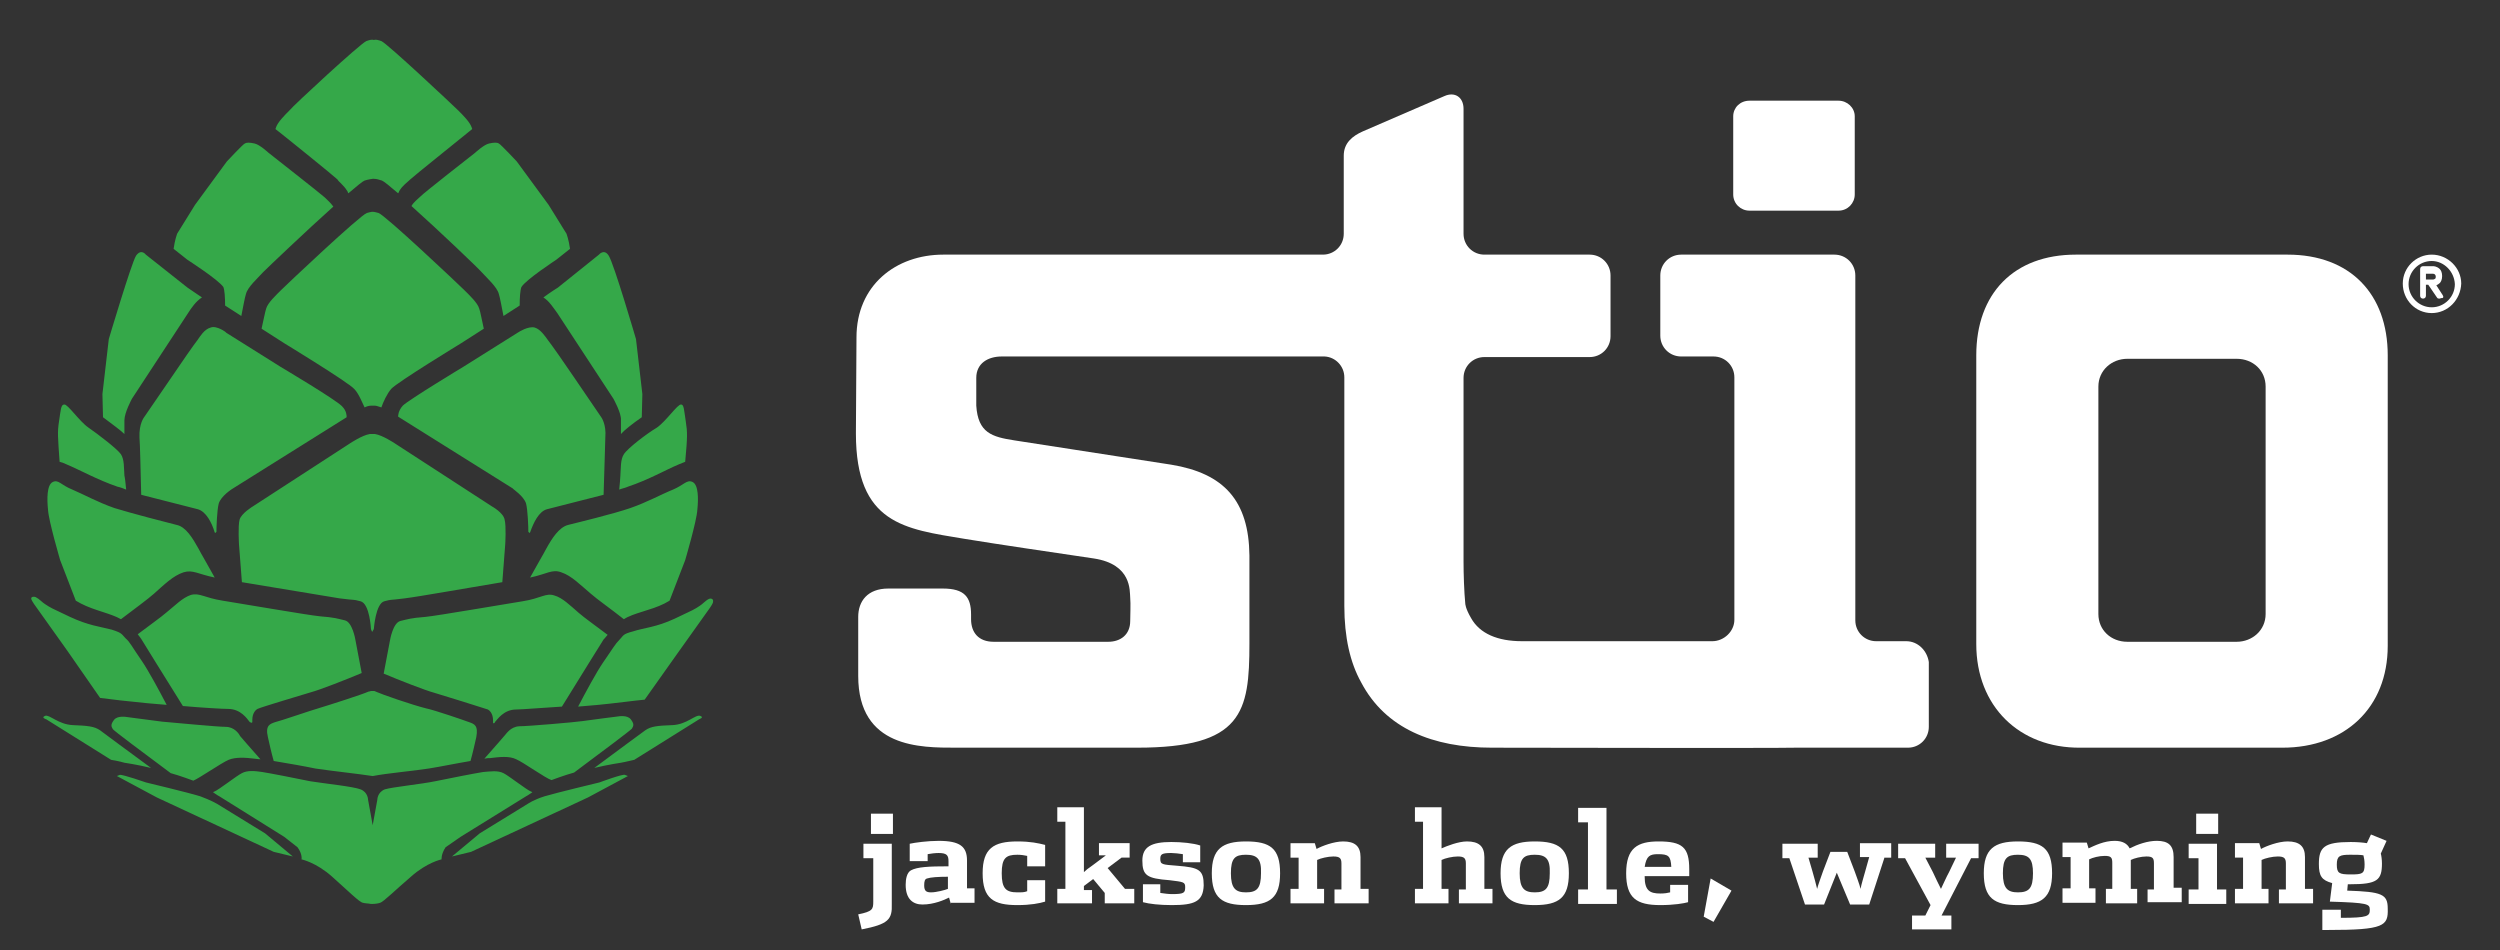
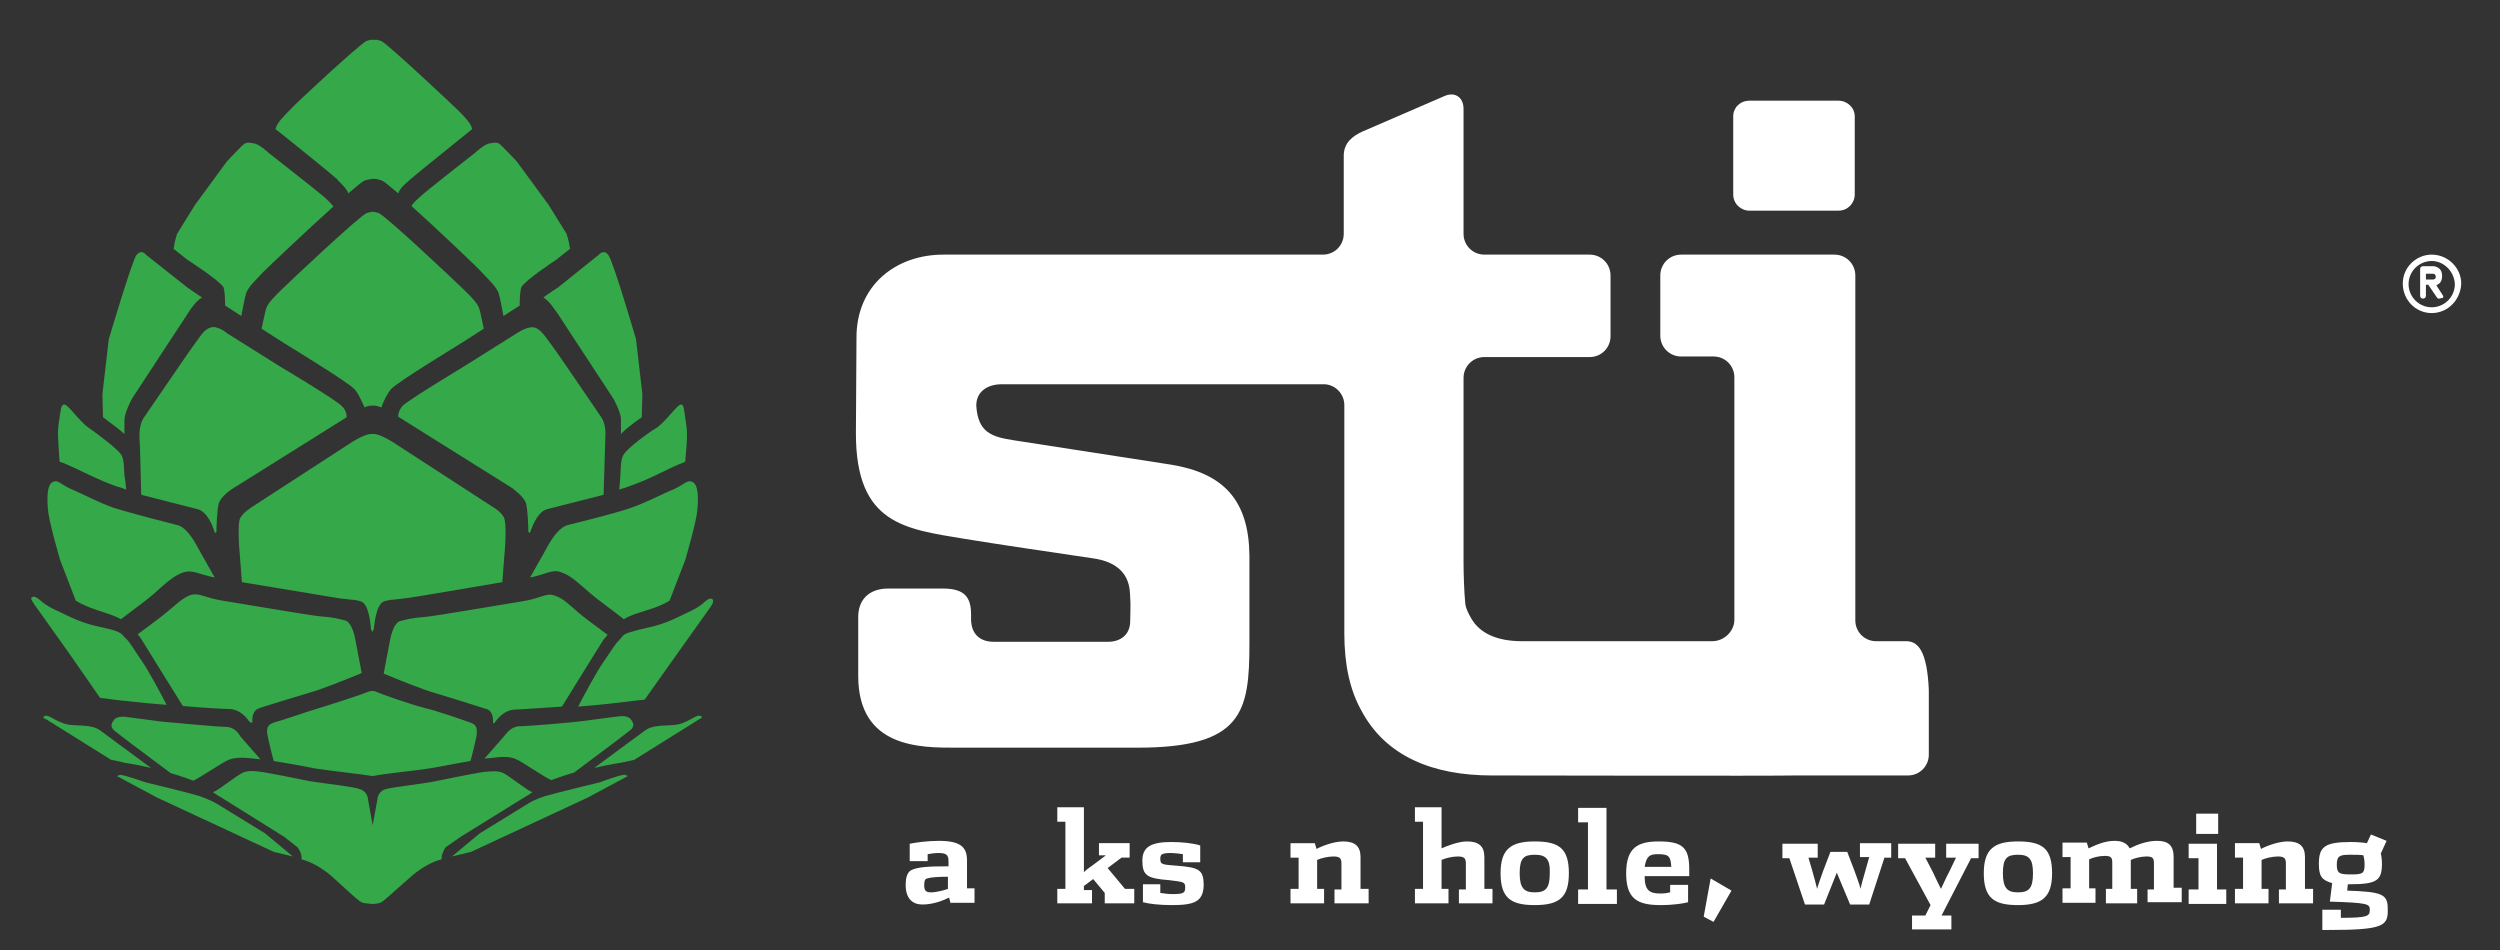
<svg xmlns="http://www.w3.org/2000/svg" class="header__logo-icon" version="1.1" id="Layer_1" x="0px" y="0px" viewBox="0 0 432 164.2" style="enable-background:new 0 0 432 164.2;" xml:space="preserve">
  <rect x="0" y="0" width="432" height="164.2" fill="#333333" stroke="none" />
  <style type="text/css">
        .stlogo{fill:#35A849;}
        </style>
  <g fill="#FFFFFF">
-     <path d="M148.9,160.6l-0.6-2.6c2.5-0.5,2.6-0.9,2.6-2.2c0-0.3,0-7.5,0-7.5h-1.7v-2.5h4.9c0,0,0,10.2,0,10.4             C154.2,158.9,153.5,159.7,148.9,160.6z M150.5,144.1v-3.5h3.8v3.5H150.5z" />
    <path d="M164.3,156.2l-0.3-1.1c-0.8,0.4-2.6,1.2-4.6,1.2c-1.6,0-2.9-0.9-2.9-3.4c0-1,0.2-2.1,0.9-2.5c1.1-0.6,3.1-0.7,6.5-0.7             c0-0.2,0-0.7,0-0.9c0-1-0.3-1.4-1.7-1.4c-0.6,0-1.4,0.1-1.9,0.2v1.2h-3.1v-3c0.9-0.2,3.1-0.5,5-0.5c3.7,0,4.9,1,4.9,3.4v4.8h1.3             v2.5H164.3z M163.9,151.5c-1.9,0-3.1,0.1-3.7,0.3c-0.4,0.1-0.5,0.5-0.5,1.2c0,1,0.4,1.2,1.2,1.2c0.9,0,2.4-0.4,2.9-0.6V151.5z" />
-     <path d="M175.8,156.4c-4.1,0-6-1.1-6-5.5c0-4.3,1.9-5.5,6-5.5c2.3,0,3.6,0.3,4.8,0.6v3.7h-3.1v-1.8c-0.5-0.1-1-0.2-1.7-0.2             c-2,0-2.7,0.6-2.7,3.2s0.7,3.3,2.7,3.3c0.8,0,1.2,0,1.7-0.2v-1.9h3.1v3.7C179.6,156.1,178.1,156.4,175.8,156.4z" />
    <path d="M190.9,156.2v-1.9l-2-2.4l-1.6,1.2v0.7h1.4v2.3h-6v-2.5h1.4v-11.6h-1.4v-2.5h4.6v11.2c0.3-0.3,0.8-0.7,1.4-1.1l2.4-1.8             h-1.2v-2.1h5.3v2.5h-1.4l-2.4,1.8c0,0,3,3.6,3,3.6h1.6v2.5H190.9z" />
    <path d="M202.5,156.4c-2.1,0-3.9-0.2-5-0.5v-3.1h3v1.5c0.7,0.1,1.4,0.2,2,0.2c2.1,0,2.3-0.2,2.3-1.2c0-0.9-0.3-0.9-2.7-1.2             c-3.9-0.3-4.7-0.8-4.7-3.4c0-2.4,1.6-3.2,5-3.2c1.8,0,3.8,0.2,5,0.6v2.9h-3v-1.4c-0.6-0.1-1.5-0.2-2-0.2c-1.6,0-1.9,0.2-1.9,1             c0,1,0.3,1,2.9,1.2c3.8,0.3,4.6,0.7,4.6,3.4C207.9,155.8,206.4,156.4,202.5,156.4z" />
-     <path d="M215.3,156.4c-4.1,0-5.9-1.2-5.9-5.5c0-4.2,1.8-5.5,5.9-5.5c4.2,0,5.9,1.2,5.9,5.5C221.2,155.1,219.5,156.4,215.3,156.4z                 M215.3,147.7c-1.9,0-2.6,0.6-2.6,3.2c0,2.6,0.8,3.3,2.6,3.3c1.9,0,2.6-0.7,2.6-3.3C218,148.4,217.2,147.7,215.3,147.7z" />
    <path d="M230.6,156.2c0-0.2,0-2.5,0-2.5h1.2c0,0,0-4.2,0-4.5c0-0.9-0.3-1.2-1.4-1.2c-0.9,0-2.2,0.3-2.8,0.6v5h1.2v2.5H223v-2.5h1.4             v-5.4H223v-2.5h4.2l0.3,1c0.9-0.5,3-1.3,4.6-1.3c2,0,3,0.8,3,2.7v5.5h1.4v2.5H230.6z" />
    <path d="M252.1,156.2c0-0.3,0-2.5,0-2.5h1.2c0,0,0-4.2,0-4.5c0-0.9-0.3-1.2-1.4-1.2c-0.9,0-2.2,0.3-2.8,0.6v5h1.2v2.5h-5.8v-2.5             h1.4v-11.6h-1.4v-2.5h4.6v7.1c0.9-0.4,2.9-1.2,4.4-1.2c2,0,3,0.8,3,2.7v5.5h1.4v2.5H252.1z" />
    <path d="M265.2,156.4c-4.1,0-5.9-1.2-5.9-5.5c0-4.2,1.8-5.5,5.9-5.5c4.2,0,5.9,1.2,5.9,5.5C271.1,155.1,269.4,156.4,265.2,156.4z                 M265.2,147.7c-1.9,0-2.6,0.6-2.6,3.2c0,2.6,0.8,3.3,2.6,3.3c1.9,0,2.6-0.7,2.6-3.3C267.9,148.4,267.1,147.7,265.2,147.7z" />
    <path d="M272.7,156.2v-2.5h1.7v-11.6h-1.7v-2.5h4.9v14.1h1.8v2.5H272.7z" />
    <path d="M284.2,151.5c0,2.4,0.9,2.9,2.7,2.9c0.8,0,1.3-0.1,1.7-0.2v-1.3h3.1v3c-0.7,0.2-2.4,0.5-4.8,0.5c-4.1,0-5.9-1.2-5.9-5.5             c0-4.4,2-5.5,5.6-5.5c4.1,0,5.3,1,5.3,4.8c0,0.2,0,1,0,1.2H284.2z M286.5,147.6c-1.4,0-2,0.3-2.3,2.2h4.6             C288.7,147.9,288.3,147.6,286.5,147.6z" />
    <path d="M296.1,159.3l-1.7-0.9l1.2-6.6l3.6,2.1L296.1,159.3z" />
    <path d="M325.6,148.3l-2.6,8h-3.3l-2.3-5.5l-2.2,5.5h-3.3l-2.7-8H308v-2.5h6.1v2.4h-1.6l0.7,2.4c0.2,0.7,0.7,2.5,0.8,3             c0.1-0.5,0.8-2.4,1-3l1.3-3.4h2.9l1.3,3.4c0.2,0.6,0.9,2.4,1,3c0.1-0.6,0.6-2.3,0.8-3l0.7-2.5h-1.6v-2.4h5.4v2.5H325.6z" />
    <path d="M340.6,148.3l-5.1,9.9h1.7v2.4h-6.8v-2.4h2.3l0.9-1.8l-4.4-8.1h-1.2v-2.5h6.4v2.4h-1.7l1.3,2.5c0.3,0.7,1.2,2.5,1.4,2.9             c0.2-0.4,1-2.2,1.4-2.9l1.2-2.5h-1.7v-2.4h5.6v2.5H340.6z" />
    <path d="M348.7,156.4c-4.1,0-5.9-1.2-5.9-5.5c0-4.2,1.8-5.5,5.9-5.5c4.2,0,5.9,1.2,5.9,5.5C354.6,155.1,352.8,156.4,348.7,156.4z                 M348.7,147.7c-1.9,0-2.6,0.6-2.6,3.2c0,2.6,0.8,3.3,2.6,3.3c1.9,0,2.6-0.7,2.6-3.3C351.3,148.4,350.6,147.7,348.7,147.7z" />
    <path d="M371.1,156.2c0-0.2,0-2.5,0-2.5h1.1c0,0,0-4.2,0-4.5c0-0.9-0.2-1.2-1.3-1.2c-0.9,0-2.1,0.3-2.7,0.6c0,0,0,5,0,5h1.1v2.5             h-5.4c0-0.2,0-2.5,0-2.5h1.1c0,0,0-4.2,0-4.5c0-0.9-0.2-1.2-1.3-1.2c-1,0-2.1,0.3-2.7,0.6v5h1.1v2.5h-5.7v-2.5h1.4v-5.4h-1.4v-2.5             h4.2l0.3,1c1.1-0.5,2.7-1.3,4.5-1.3c1.4,0,2.2,0.5,2.6,1.3c1.4-0.7,3.1-1.3,4.7-1.3c2,0,2.9,0.8,2.9,2.8v5.3h1.4v2.5H371.1z" />
    <path d="M378.2,156.2v-2.5h1.7v-5.4h-1.7v-2.5h4.9v7.9h1.6v2.5H378.2z M379.5,144.1v-3.5h3.8v3.5H379.5z" />
    <path d="M393.8,156.2c0-0.2,0-2.5,0-2.5h1.2c0,0,0-4.2,0-4.5c0-0.9-0.3-1.2-1.4-1.2c-0.9,0-2.2,0.3-2.8,0.6v5h1.2v2.5h-5.8v-2.5             h1.4v-5.4h-1.4v-2.5h4.2l0.3,1c0.9-0.5,3-1.3,4.6-1.3c2,0,3,0.8,3,2.7v5.5h1.4v2.5H393.8z" />
    <path d="M402.3,160.7c-0.3,0-0.7,0-1,0v-3.5h3.2v1.4c4.7,0,5-0.3,5-1.4c0-1-0.3-1.2-6.9-1.4l0.4-3.2c-1.8-0.5-2.3-1.2-2.3-3.3             c0-2.9,0.9-3.8,5.5-3.8c1.2,0,2.2,0.1,2.8,0.2l0.7-1.5l2.7,1.1l-1,2.2c0.1,0.3,0.2,1.1,0.2,1.7c0,2.9-0.8,3.6-5.5,3.6             c-0.2,0-0.3,0-0.4,0l-0.1,1.1c6,0.2,7,0.6,7,3.1C412.7,160,412,160.7,402.3,160.7z M408.4,147.8c-0.5-0.1-1.3-0.1-2.3-0.1             c-1.8,0-2.3,0.2-2.3,1.7c0,1.5,0.4,1.7,2.4,1.7c2,0,2.4-0.1,2.4-1.7C408.6,148.7,408.5,148.2,408.4,147.8z" />
  </g>
  <g fill="#FFFFFF">
    <path class="stlogo" d="M32.4,44.9L30,43c0.2-1.5,0.6-2.6,0.6-2.6l3.1-5l5.5-7.5c0,0,2.8-3,3.1-3.1c0.3-0.2,0.8-0.2,1.7,0             c0.9,0.2,2.4,1.6,2.4,1.6s9.3,7.3,9.7,7.7c0.4,0.4,1,0.9,1.5,1.6C52.8,40,46.2,46.3,45.5,47c-1,1.1-2.7,2.6-3,3.8             c-0.2,0.6-0.5,2.3-0.8,3.8l-2.8-1.8c0-1.4-0.1-2.7-0.3-3.2C37.7,48.3,32.4,44.9,32.4,44.9z M10.4,96.8l2.7,7             c0.3,0.2,0.6,0.3,0.9,0.5c2.3,1.2,5.2,1.7,6.9,2.7c2.1-1.6,4.7-3.5,5.7-4.4c1.8-1.6,3.3-3.1,5.1-3.7c1.6-0.5,2.5,0.3,5.4,0.9             c-1.2-2.2-2.4-4.2-2.8-5c-1-1.8-2.2-3.8-3.8-4.1c-1.6-0.4-7.8-2-10.7-2.9c-2.9-1-5.4-2.4-7.3-3.2c-2-0.8-2.4-1.8-3.4-1.3             c-1,0.5-1,2.9-0.8,4.8C8.4,90,10.4,96.8,10.4,96.8z M11.4,80.2c2.4,1,5.4,2.7,8.9,3.9c0.5,0.1,1,0.3,1.5,0.5             c-0.1-1.1-0.2-2-0.3-2.4c-0.1-1.3,0-2.8-0.6-3.7c-0.6-0.9-4-3.5-5.6-4.6c-1.6-1.1-3.6-4.1-4.2-4c-0.6,0-0.6,1-0.9,2.9             c-0.3,1.9-0.2,2.7,0.1,7C10.7,79.9,11,80,11.4,80.2z M26.1,132.7c-3.8-2.8-8.3-6.1-8.8-6.5c-1-0.7-2.2-0.8-4.7-0.9             c-2.5-0.1-4.1-1.9-4.8-1.6C7,124,8,124.3,8,124.3l11.2,7c1.3,0.2,2.3,0.5,2.3,0.5S23.6,132.1,26.1,132.7z M37.5,138.9             c0,0-1-0.6-2.9-1.3c-1.9-0.6-9.4-2.4-9.4-2.4s-4-1.4-4.5-1.3c-0.5,0.2-0.5,0.2-0.5,0.2l6.9,3.7l20.2,9.4l3.3,0.8l-4.8-4L37.5,138.9             z M21.5,75c0-1.2,0-2,0-2.4c0-1.3,1.3-3.7,1.3-3.7s9.1-13.9,9.7-14.8c0.5-0.8,1.4-2.1,2.4-2.7c-1.3-0.9-2.5-1.7-2.5-1.7L25.2,44             c0,0-0.8-1.1-1.7,0.2c-0.8,1.3-4.7,14.4-4.7,14.4l-1.1,9.5l0.1,4C19.4,73.3,20.9,74.4,21.5,75z M17.3,120.6c2.2,0.3,5,0.6,6.1,0.7             c0.7,0.1,2.9,0.3,5.4,0.5c-1.3-2.5-3.2-6-4.3-7.6c-1.8-2.6-2-3.2-2.8-3.9c-0.7-0.7-0.5-0.9-2.4-1.5c-1.9-0.5-4-0.7-7.2-2.2             c-3.2-1.5-3.4-1.6-4.3-2.2c-0.5-0.3-1-0.9-1.6-1.2c-0.1-0.1-0.9-0.2-0.8,0.3c0,0.1,0.4,0.8,0.5,0.9l5.7,8L17.3,120.6z M39,125.6             c-1.5,0-9.7-0.8-11-0.9c-1.4-0.2-6.1-0.8-6.1-0.8s-1.6-0.3-2.2,0.5c-0.6,0.8-0.5,1.1-0.2,1.6c0.2,0.3,5.3,4.1,10,7.6             c1.5,0.4,3.9,1.3,3.9,1.3c1-0.4,4.9-3.1,6.1-3.6c1.2-0.5,2.9-0.4,4.5-0.2c0.2,0,0.6,0.1,1,0.1c-1.8-2-3.4-3.9-3.5-4             C41.3,126.8,40.5,125.6,39,125.6z M62.5,116.3l-1.1-5.8c0,0-0.5-3-1.8-3.3c-1.3-0.3-1.7-0.5-4.3-0.7c-2.1-0.2-13.6-2.2-16.8-2.7             c-3.2-0.5-4-1.4-5.5-1c-1.5,0.5-2.7,1.8-4.2,3c-0.9,0.8-3.3,2.5-5,3.8c0.4,0.5,0.6,0.8,0.6,0.8s4,6.5,7.2,11.6             c3.4,0.3,6.8,0.5,7.8,0.5c2.2,0,3.3,1.7,3.7,2.2c0,0,0,0,0.1,0.1l0.3,0.1l0.1-0.1c0-0.2,0-0.3,0-0.4c0-1.3,0.7-1.8,0.9-1.9             c0.9-0.4,7.7-2.4,9.3-2.9C55.3,119.2,59.9,117.4,62.5,116.3z M36.4,56.6c-1.1,0.3-1.8,1.5-2.3,2.2c-0.9,1.2-0.8,1-9.2,13.3             c0,0-0.9,1.1-0.8,3.5c0.1,1.1,0.2,5.9,0.3,9.9c3.5,0.9,7.9,2,9.8,2.5c1.4,0.4,2.4,2.3,2.9,4l0.1,0.1l0.2-0.2c0-0.8,0.1-3.8,0.4-4.9             c0.4-1.3,2.3-2.5,2.3-2.5l19.8-12.4c0-0.3,0-1.1-0.8-1.9c-1-1.1-10.6-6.8-10.6-6.8l-9.4-5.9C39.1,57.4,37.4,56.2,36.4,56.6z                 M64.4,36.6C64.3,36.6,64.3,36.6,64.4,36.6c-0.3,0-0.6,0.1-1,0.2c-1.2,0.4-13.9,12.4-14.8,13.3c-0.9,0.9-2.3,2.2-2.6,3.2             c-0.2,0.6-0.5,2.2-0.8,3.5l3.9,2.5c0,0,11,6.7,12.1,7.9c0.8,0.8,1.4,2.4,1.8,3.2c0.4-0.2,0.8-0.3,1.1-0.3c0.1,0,0.2,0,0.3,0h0.1             c0.1,0,0.2,0,0.3,0c0.3,0,0.7,0.2,1.1,0.3c0.3-0.9,1-2.4,1.7-3.2c1.1-1.2,12.1-7.9,12.1-7.9l3.9-2.5c-0.3-1.3-0.6-3-0.8-3.5             c-0.3-1-1.7-2.3-2.6-3.2c-0.9-0.9-13.6-12.9-14.8-13.3C65,36.7,64.7,36.6,64.4,36.6C64.4,36.6,64.4,36.6,64.4,36.6z M60,33             c0.1,0.1,0.1,0.3,0.2,0.4c1.4-1.2,2.5-2.1,2.8-2.2c0.6-0.2,1.4-0.3,1.4-0.3c0,0,0,0,0.1,0c0,0,0.1,0,0.1,0c0.4,0,0.8,0.1,1.4,0.3             c0.3,0.1,1.4,1,2.8,2.2c0.1-0.1,0.1-0.2,0.2-0.4c0.6-1,1.4-1.5,1.9-2c0.5-0.5,8.5-6.9,10.7-8.7c0-0.1-0.1-0.2-0.1-0.3             c-0.3-0.9-1.5-2.1-2.3-2.9c-0.8-0.8-12.3-11.6-13.3-12c-0.6-0.2-0.9-0.3-1.3-0.2c-0.4-0.1-0.7,0-1.3,0.2c-1,0.4-12.6,11.1-13.3,12             c-0.8,0.8-2,2-2.3,2.9c0,0.1-0.1,0.2-0.1,0.3c2.3,1.8,10.2,8.2,10.7,8.7C58.6,31.5,59.4,32,60,33z M71.1,35.6             C76,40,82.6,46.3,83.2,47c1,1.1,2.7,2.6,3,3.8c0.2,0.6,0.5,2.3,0.8,3.8l2.8-1.8c0-1.4,0.1-2.7,0.3-3.2c0.8-1.3,6-4.7,6-4.7l2.4-1.9             c-0.2-1.5-0.6-2.6-0.6-2.6l-3.1-5l-5.5-7.5c0,0-2.8-3-3.1-3.1c-0.3-0.2-0.8-0.2-1.7,0c-0.9,0.2-2.4,1.6-2.4,1.6S73,33.5,72.6,34             C72.2,34.4,71.5,34.9,71.1,35.6z M108.9,87.8c-2.9,1-9.1,2.5-10.7,2.9c-1.6,0.4-2.8,2.3-3.8,4.1c-0.4,0.8-1.6,2.8-2.8,5             c2.9-0.6,3.8-1.5,5.4-0.9c1.8,0.6,3.3,2.2,5.1,3.7c1,0.9,3.7,2.8,5.7,4.4c1.7-1.1,4.6-1.5,7-2.7c0.3-0.2,0.6-0.3,0.9-0.5l2.7-7             c0,0,2-6.8,2.1-8.7c0.2-1.9,0.2-4.3-0.8-4.8c-1-0.5-1.5,0.5-3.4,1.3C114.3,85.4,111.8,86.8,108.9,87.8z M107.8,78.5             c-0.6,0.9-0.5,2.4-0.6,3.7c0,0.4-0.1,1.3-0.2,2.4c0.5-0.2,1.1-0.3,1.5-0.5c3.6-1.2,6.5-2.9,8.9-3.9c0.3-0.1,0.7-0.3,1-0.4             c0.4-4.3,0.4-5.1,0.1-7c-0.3-1.9-0.3-2.9-0.8-2.9c-0.6-0.1-2.6,2.9-4.2,4C111.8,74.9,108.4,77.5,107.8,78.5z M121,123.7             c-0.8-0.3-2.3,1.5-4.8,1.6c-2.6,0.1-3.7,0.2-4.7,0.9c-0.6,0.4-5,3.7-8.8,6.5c2.5-0.6,4.6-0.9,4.6-0.9s1.1-0.2,2.3-0.5l11.2-7             C120.7,124.3,121.8,124,121,123.7z M103.6,135.2c0,0-7.5,1.8-9.5,2.4c-1.9,0.6-2.9,1.3-2.9,1.3l-8.3,5.1l-4.8,4l3.3-0.8l20.2-9.4             l6.9-3.7c0,0,0,0-0.5-0.2C107.6,133.7,103.6,135.2,103.6,135.2z M93.9,51.4c1,0.6,1.8,1.9,2.4,2.7c0.6,0.9,9.7,14.8,9.7,14.8             s1.4,2.5,1.3,3.7c0,0.4,0,1.3,0,2.4c0.5-0.6,2-1.8,3.6-2.9l0.1-4l-1.1-9.5c0,0-3.8-13-4.7-14.4c-0.8-1.3-1.7-0.2-1.7-0.2l-7.1,5.7             C96.4,49.7,95.1,50.5,93.9,51.4z M122.5,103.5c-0.5,0.2-1.1,0.9-1.6,1.2c-0.9,0.6-1.1,0.7-4.3,2.2c-3.2,1.5-5.4,1.6-7.2,2.2             c-1.9,0.5-1.6,0.7-2.4,1.5c-0.7,0.7-1,1.3-2.8,3.9c-1.1,1.6-3,5.1-4.3,7.6c2.5-0.2,4.7-0.4,5.4-0.5c1.1-0.1,4-0.5,6.1-0.7l5.6-7.9             l5.7-8c0.1-0.1,0.5-0.8,0.5-0.9C123.4,103.3,122.6,103.4,122.5,103.5z M87.2,127.1c-0.1,0.1-1.7,2-3.5,4c0.4-0.1,0.7-0.1,1-0.1             c1.6-0.2,3.3-0.4,4.5,0.2c1.2,0.5,5.1,3.3,6.1,3.6c0,0,2.4-0.9,3.9-1.3c4.7-3.5,9.9-7.4,10-7.6c0.3-0.5,0.4-0.8-0.2-1.6             c-0.6-0.8-2.2-0.5-2.2-0.5s-4.8,0.6-6.1,0.8c-1.3,0.2-9.5,0.9-11,0.9C88.2,125.6,87.5,126.8,87.2,127.1z M105,109.7             c-1.7-1.3-4.1-3-5-3.8c-1.5-1.3-2.8-2.6-4.2-3c-1.5-0.5-2.3,0.5-5.5,1c-3.2,0.5-14.7,2.5-16.8,2.7c-2.6,0.2-3,0.4-4.3,0.7             c-1.3,0.3-1.8,3.3-1.8,3.3l-1.1,5.8c2.6,1.1,7.2,2.9,8.7,3.3c1.7,0.5,8.4,2.6,9.3,2.9c0.2,0.1,0.9,0.6,0.9,1.9c0,0.1,0,0.3,0,0.4             l0.1,0.1l0.2-0.1c0,0,0,0,0-0.1c0.4-0.4,1.5-2.2,3.7-2.2c1.1,0,4.4-0.3,7.9-0.5c3.2-5.2,7.2-11.6,7.2-11.6S104.6,110.2,105,109.7z                 M90.9,87c0.3,1.1,0.4,4.1,0.4,4.9l0.2,0.2l0.1-0.1c0.6-1.7,1.5-3.6,2.9-4c1.9-0.5,6.3-1.6,9.8-2.5c0.1-4.1,0.3-8.8,0.3-9.9             c0.2-2.3-0.7-3.5-0.7-3.5c-8.3-12.2-8.3-12.1-9.2-13.3c-0.5-0.7-1.3-1.9-2.3-2.2c-1.1-0.3-2.8,0.8-2.8,0.8l-9.4,5.9             c0,0-9.6,5.8-10.6,6.8c-0.8,0.9-0.8,1.7-0.8,1.9l19.8,12.4C88.6,84.5,90.5,85.7,90.9,87z M79.6,144.6l11.3-7c0,0,0.4-0.2,1.1-0.7             c-0.1,0-0.1-0.1-0.2-0.1c-0.8-0.3-3.8-2.7-4.8-3.2c-1-0.5-2.2-0.3-3.5-0.2c-1.3,0.2-5.9,1.1-8.3,1.6c-2.4,0.5-7.4,1-8.7,1.4             c-1.3,0.5-1.3,1.8-1.3,1.8l-0.8,4.4l-0.8-4.4c0,0,0-1.3-1.3-1.8c-1.3-0.5-6.2-1-8.7-1.4c-2.4-0.5-7-1.4-8.3-1.6             c-1.3-0.2-2.6-0.3-3.5,0.2c-1,0.5-4,2.9-4.8,3.2c-0.1,0-0.1,0.1-0.2,0.1c0.7,0.5,1.1,0.7,1.1,0.7l11.2,7l2.3,1.8             c0.9,1.2,0.7,2.1,0.7,2.1s2.5,0.5,5.3,3c2.8,2.5,4.7,4.4,5.3,4.5c0.3,0.1,0.9,0.1,1.4,0.2v0c0,0,0,0,0.1,0c0,0,0,0,0.1,0v0             c0.6,0,1.1-0.1,1.4-0.2c0.6-0.2,2.5-2.1,5.3-4.5c2.8-2.5,5.3-3,5.3-3s-0.1-0.9,0.7-2.1L79.6,144.6z M64.4,134.1             C64.4,134.1,64.4,134.1,64.4,134.1c2.6-0.5,7.2-0.9,9.7-1.3c1.9-0.3,4.8-0.9,7.2-1.3c0.4-1.4,0.8-3.2,1-4.1             c0.4-2.1-0.4-2.3-1.2-2.6c-0.8-0.3-6-2.1-7.5-2.4c-2.4-0.6-7.6-2.4-8.7-2.9c-0.1-0.1-0.3-0.1-0.5-0.1c0,0,0,0-0.1,0             c0,0-0.1,0-0.1,0c-0.2,0-0.3,0.1-0.5,0.1c-1.1,0.5-6.4,2.2-8.7,2.9c-1.4,0.4-6.6,2.2-7.5,2.4c-0.8,0.3-1.7,0.5-1.2,2.6             c0.2,0.9,0.6,2.7,1,4.1c2.4,0.4,5.3,0.9,7.2,1.3C57.1,133.2,61.8,133.7,64.4,134.1C64.3,134.1,64.3,134.1,64.4,134.1z M64.6,108.7             c0,0,0.3-4.4,1.8-4.8c1.6-0.4,0.4-0.1,3.5-0.5c2.5-0.3,11.4-1.9,16.9-2.8l0.5-6.5c0,0,0.2-3.2-0.1-4.3C87,88.6,85,87.5,85,87.5             L68.2,76.6c0,0-2.1-1.4-3.4-1.6c-0.1,0-0.3,0-0.4,0c-0.2,0-0.3,0-0.5,0c-1.3,0.2-3.4,1.6-3.4,1.6L43.7,87.5c0,0-2,1.2-2.3,2.3             c-0.3,1.1-0.1,4.3-0.1,4.3l0.5,6.5c5.5,0.9,14.4,2.4,16.9,2.8c3.1,0.4,2,0.1,3.6,0.5c1.6,0.4,1.8,4.8,1.8,4.8l0.2,0.5L64.6,108.7z" />
  </g>
  <g fill="#FFFFFF">
    <g>
-       <path d="M341.5,111.3V61.4c0-10.7,6.5-17.4,17.2-17.4h36.6c10.8,0,17.3,6.8,17.3,17.4v50.2c0,10.7-7.4,17.6-18.2,17.6h-34.9                 C348.9,129.3,341.5,122,341.5,111.3z M391.5,66.8c0-2.8-2.2-4.8-5-4.8h-18.9c-2.7,0-5,2-5,4.8v39.3c0,2.8,2.2,4.8,5,4.8h18.9                 c2.7,0,5-2,5-4.8V66.8z" />
-     </g>
+       </g>
    <path d="M320.5,33.6c0,1.5-1.2,2.8-2.8,2.8h-15.4c-1.5,0-2.8-1.2-2.8-2.8V20.1c0-1.5,1.2-2.7,2.8-2.7h15.4c1.5,0,2.8,1.2,2.8,2.7             V33.6z" />
-     <path d="M329.4,110.8h-5.2c-2,0-3.6-1.6-3.6-3.6V47.6c0-2-1.6-3.6-3.6-3.6h-26.5c-2,0-3.6,1.6-3.6,3.6V58c0,2,1.6,3.6,3.6,3.6h5.6             c2,0,3.6,1.6,3.6,3.6v41.9c0,2-1.8,3.7-3.8,3.7l-32.9,0c-4.2,0-7.3-1.3-8.8-4c-1-1.7-1-2.5-1-2.5c-0.2-2-0.3-5.2-0.3-7.2V65.3             c0-2,1.6-3.6,3.6-3.6h18.2c2,0,3.6-1.6,3.6-3.6V47.6c0-2-1.6-3.6-3.6-3.6h-18.2c-2,0-3.6-1.6-3.6-3.6V18.8c0-2-1.5-3-3.3-2.2             l-14.1,6.1c-1.8,0.8-3.3,2-3.3,4.2v13.5c0,2-1.6,3.6-3.6,3.6c-50.6,0-59.7,0-65.6,0c-8.2,0-15,5.3-15,14.3l-0.1,16.6             c0,15.7,8.5,16.5,18.7,18.2c6.1,1,15,2.3,22.4,3.4c6.6,1,6.2,5.6,6.3,6.8c0.1,1,0,3.2,0,4c0,2.4-1.7,3.6-3.8,3.6             c-5.5,0-13.5,0-19.8,0c-2.6,0-3.9-1.6-3.9-3.9c0-0.1,0-0.6,0-0.8c0-3-1.1-4.5-4.9-4.5c-3.9,0-6.2,0-9.4,0c-3.6,0-5.2,2.2-5.2,4.9             c0,2.9,0,7.6,0,10.2c0,12.5,10.8,12.4,16.9,12.4l31.3,0c18.2,0,19.4-6.1,19.4-18c0-0.3,0-12.8,0-15.2c-0.1-9.5-4.4-14.2-13.5-15.7             c0,0-26.5-4.1-27.1-4.2c-3.9-0.6-6.3-1.3-6.6-6c0-0.7,0-3.7,0-4.8c0-2.5,2-3.7,4.4-3.7l55.8,0c1.9,0.1,3.4,1.7,3.4,3.6v39.5             c0,5.4,1,9.8,2.9,13.2c4.2,8,12.4,11.3,22.6,11.3c4.2,0,48.4,0.1,52.5,0c0.1,0,0.1,0,0.2,0h19.2c2,0,3.6-1.6,3.6-3.6v-11.2             C333,112.4,331.4,110.8,329.4,110.8z" />
+     <path d="M329.4,110.8h-5.2c-2,0-3.6-1.6-3.6-3.6V47.6c0-2-1.6-3.6-3.6-3.6h-26.5c-2,0-3.6,1.6-3.6,3.6V58c0,2,1.6,3.6,3.6,3.6h5.6             c2,0,3.6,1.6,3.6,3.6v41.9c0,2-1.8,3.7-3.8,3.7l-32.9,0c-4.2,0-7.3-1.3-8.8-4c-1-1.7-1-2.5-1-2.5c-0.2-2-0.3-5.2-0.3-7.2V65.3             c0-2,1.6-3.6,3.6-3.6h18.2c2,0,3.6-1.6,3.6-3.6V47.6c0-2-1.6-3.6-3.6-3.6h-18.2c-2,0-3.6-1.6-3.6-3.6V18.8c0-2-1.5-3-3.3-2.2             l-14.1,6.1c-1.8,0.8-3.3,2-3.3,4.2v13.5c0,2-1.6,3.6-3.6,3.6c-50.6,0-59.7,0-65.6,0c-8.2,0-15,5.3-15,14.3l-0.1,16.6             c0,15.7,8.5,16.5,18.7,18.2c6.1,1,15,2.3,22.4,3.4c6.6,1,6.2,5.6,6.3,6.8c0.1,1,0,3.2,0,4c0,2.4-1.7,3.6-3.8,3.6             c-5.5,0-13.5,0-19.8,0c-2.6,0-3.9-1.6-3.9-3.9c0-0.1,0-0.6,0-0.8c0-3-1.1-4.5-4.9-4.5c-3.9,0-6.2,0-9.4,0c-3.6,0-5.2,2.2-5.2,4.9             c0,2.9,0,7.6,0,10.2c0,12.5,10.8,12.4,16.9,12.4l31.3,0c18.2,0,19.4-6.1,19.4-18c0-0.3,0-12.8,0-15.2c-0.1-9.5-4.4-14.2-13.5-15.7             c0,0-26.5-4.1-27.1-4.2c-3.9-0.6-6.3-1.3-6.6-6c0-2.5,2-3.7,4.4-3.7l55.8,0c1.9,0.1,3.4,1.7,3.4,3.6v39.5             c0,5.4,1,9.8,2.9,13.2c4.2,8,12.4,11.3,22.6,11.3c4.2,0,48.4,0.1,52.5,0c0.1,0,0.1,0,0.2,0h19.2c2,0,3.6-1.6,3.6-3.6v-11.2             C333,112.4,331.4,110.8,329.4,110.8z" />
    <g>
      <path d="M422.1,51l-1.1-1.7c0.2-0.1,0.4-0.2,0.6-0.4c0.2-0.2,0.4-0.6,0.4-1.2c0-0.6-0.2-1-0.4-1.2c-0.5-0.5-1.1-0.5-1.1-0.5h-1.8                 c-0.3,0-0.5,0.2-0.5,0.5v4.6c0,0.3,0.2,0.5,0.5,0.5c0.3,0,0.5-0.2,0.5-0.5v-1.9h0.4l1.5,2.2c0.1,0.2,0.3,0.2,0.4,0.2                 c0.1,0,0.2,0,0.3-0.1C422.2,51.6,422.3,51.3,422.1,51z M419.2,47.3h1.2c0.3,0,0.5,0.2,0.5,0.5c0,0.3-0.1,0.4-0.2,0.4                 c-0.1,0.1-0.2,0.1-0.3,0.1l0,0h-1.2V47.3z" />
      <path d="M420.2,54.1c-2.8,0-5-2.3-5-5.1c0-2.8,2.3-5,5-5c2.8,0,5.1,2.3,5.1,5C425.2,51.8,423,54.1,420.2,54.1z M420.2,45.1                 c-2.2,0-4,1.8-4,4c0,2.2,1.8,4,4,4c2.2,0,4-1.8,4-4C424.1,46.9,422.3,45.1,420.2,45.1z" />
    </g>
  </g>
</svg>